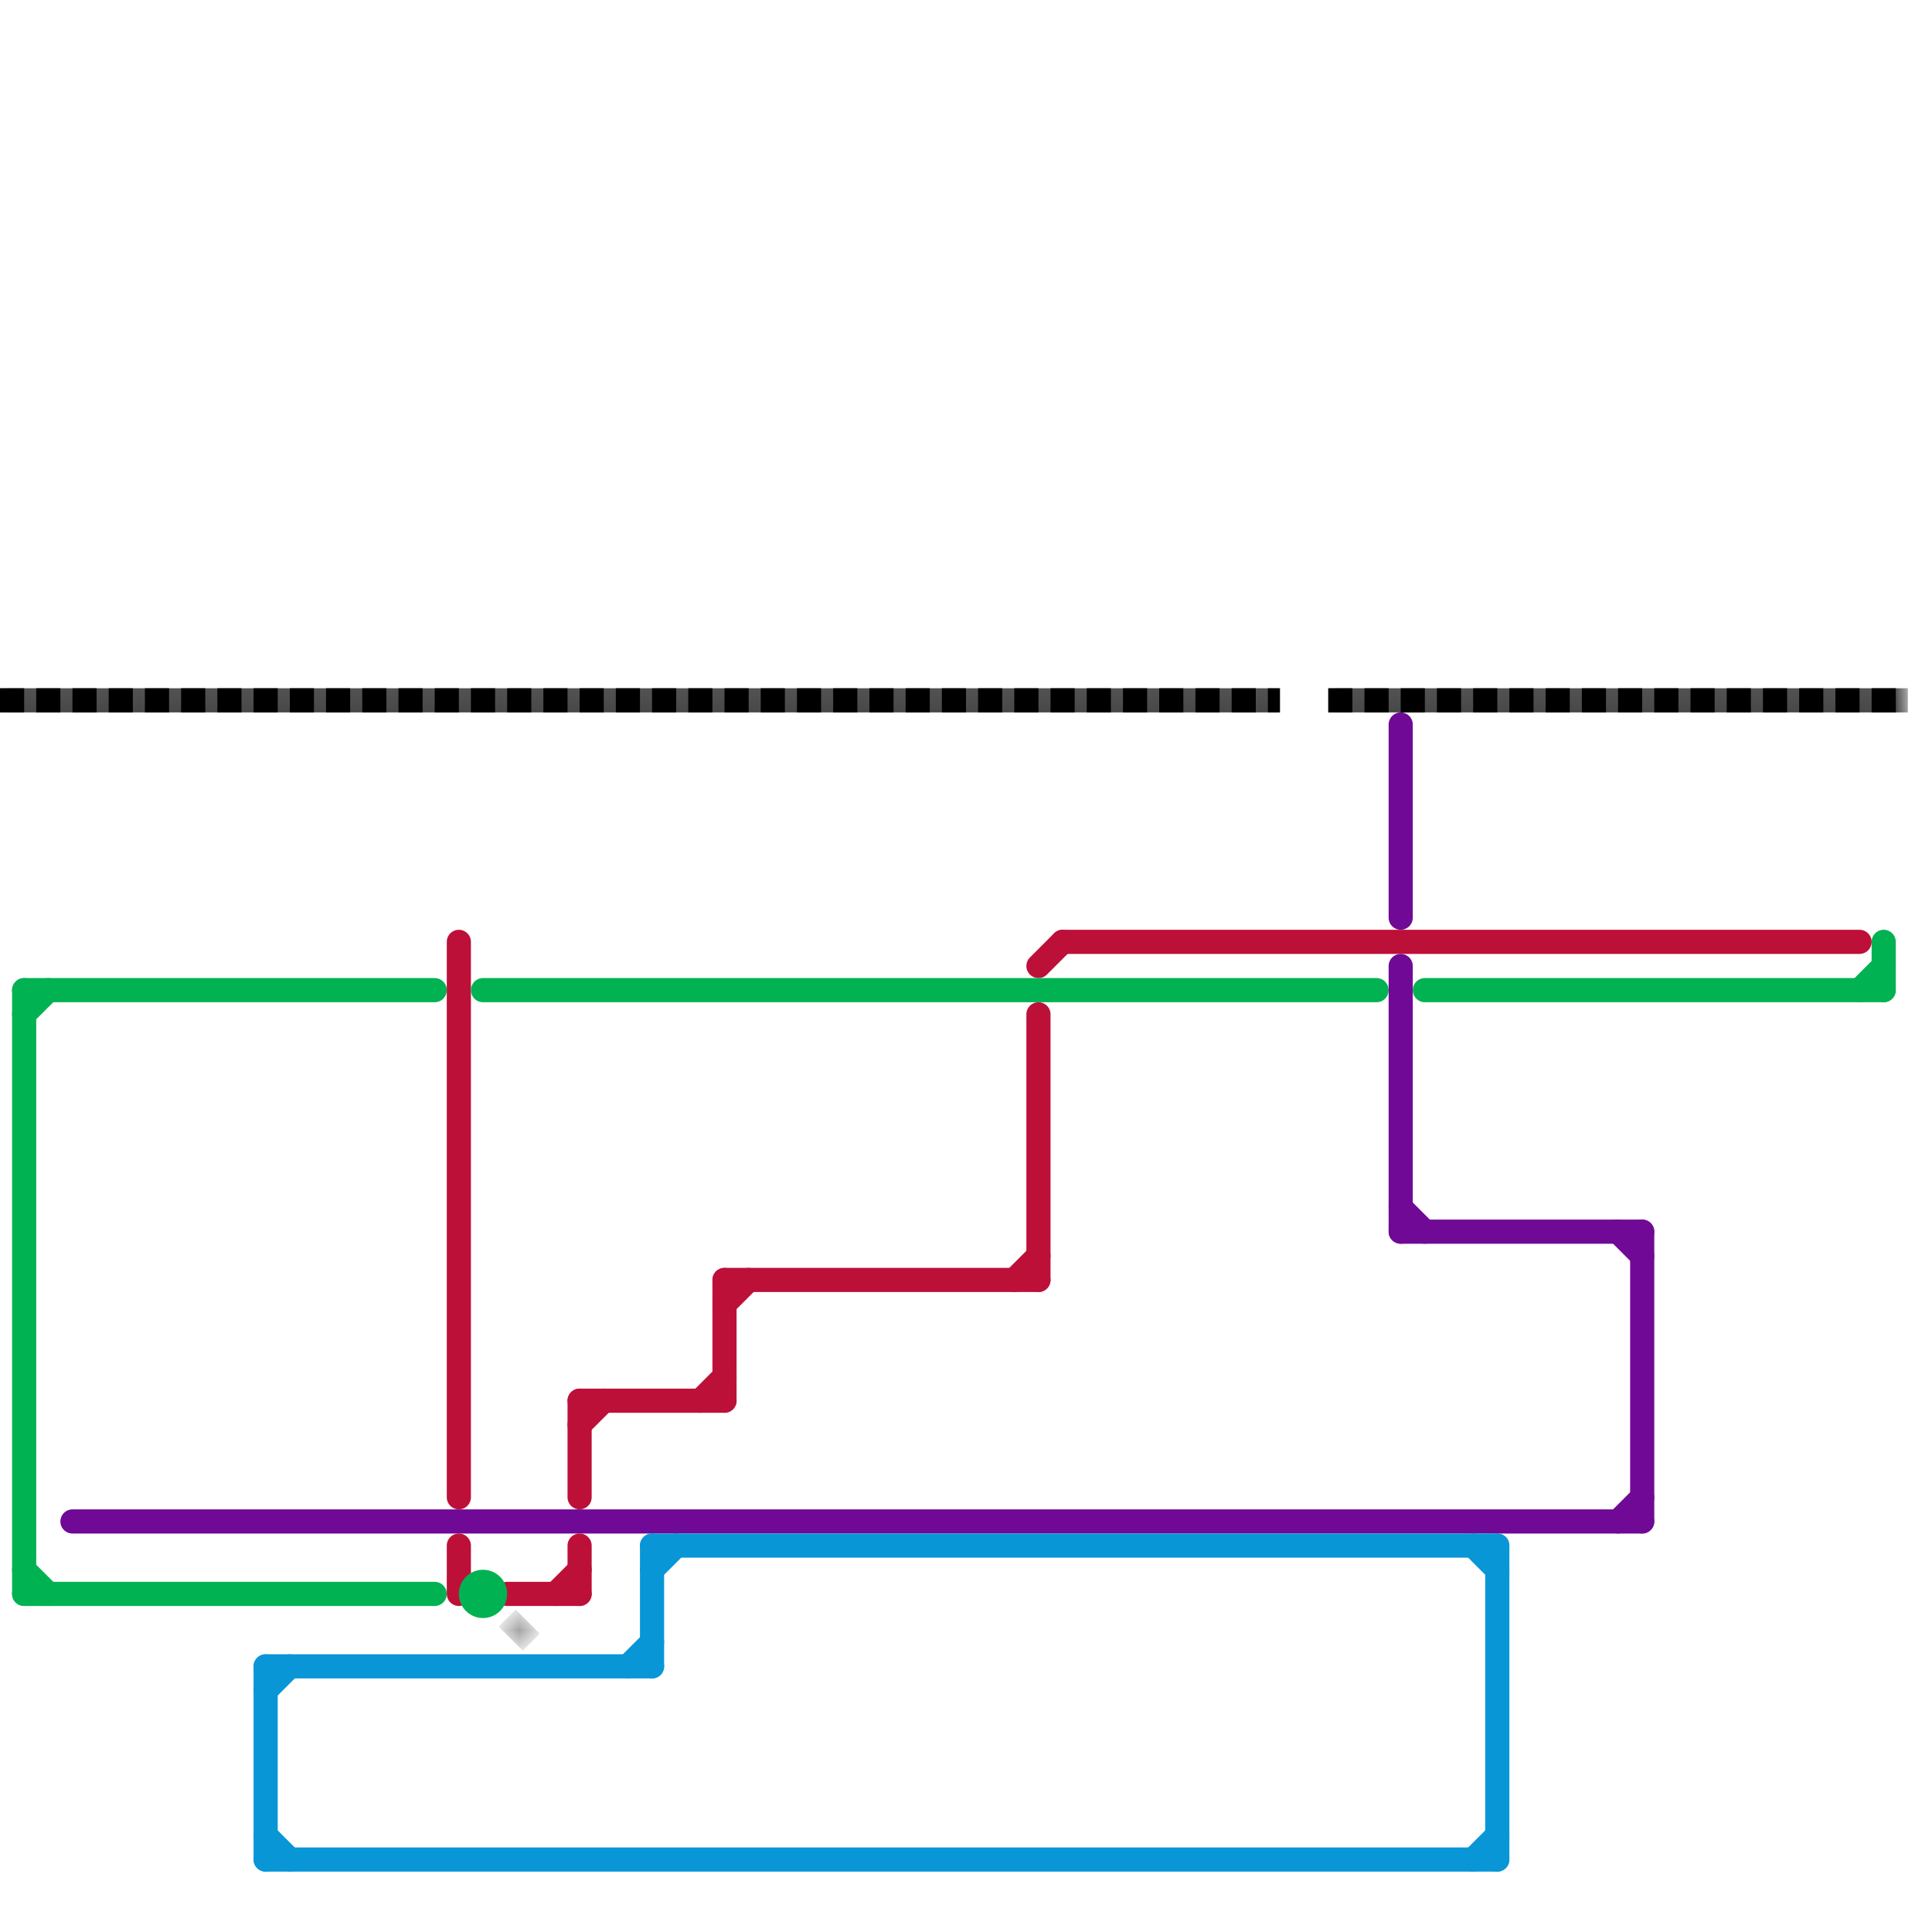
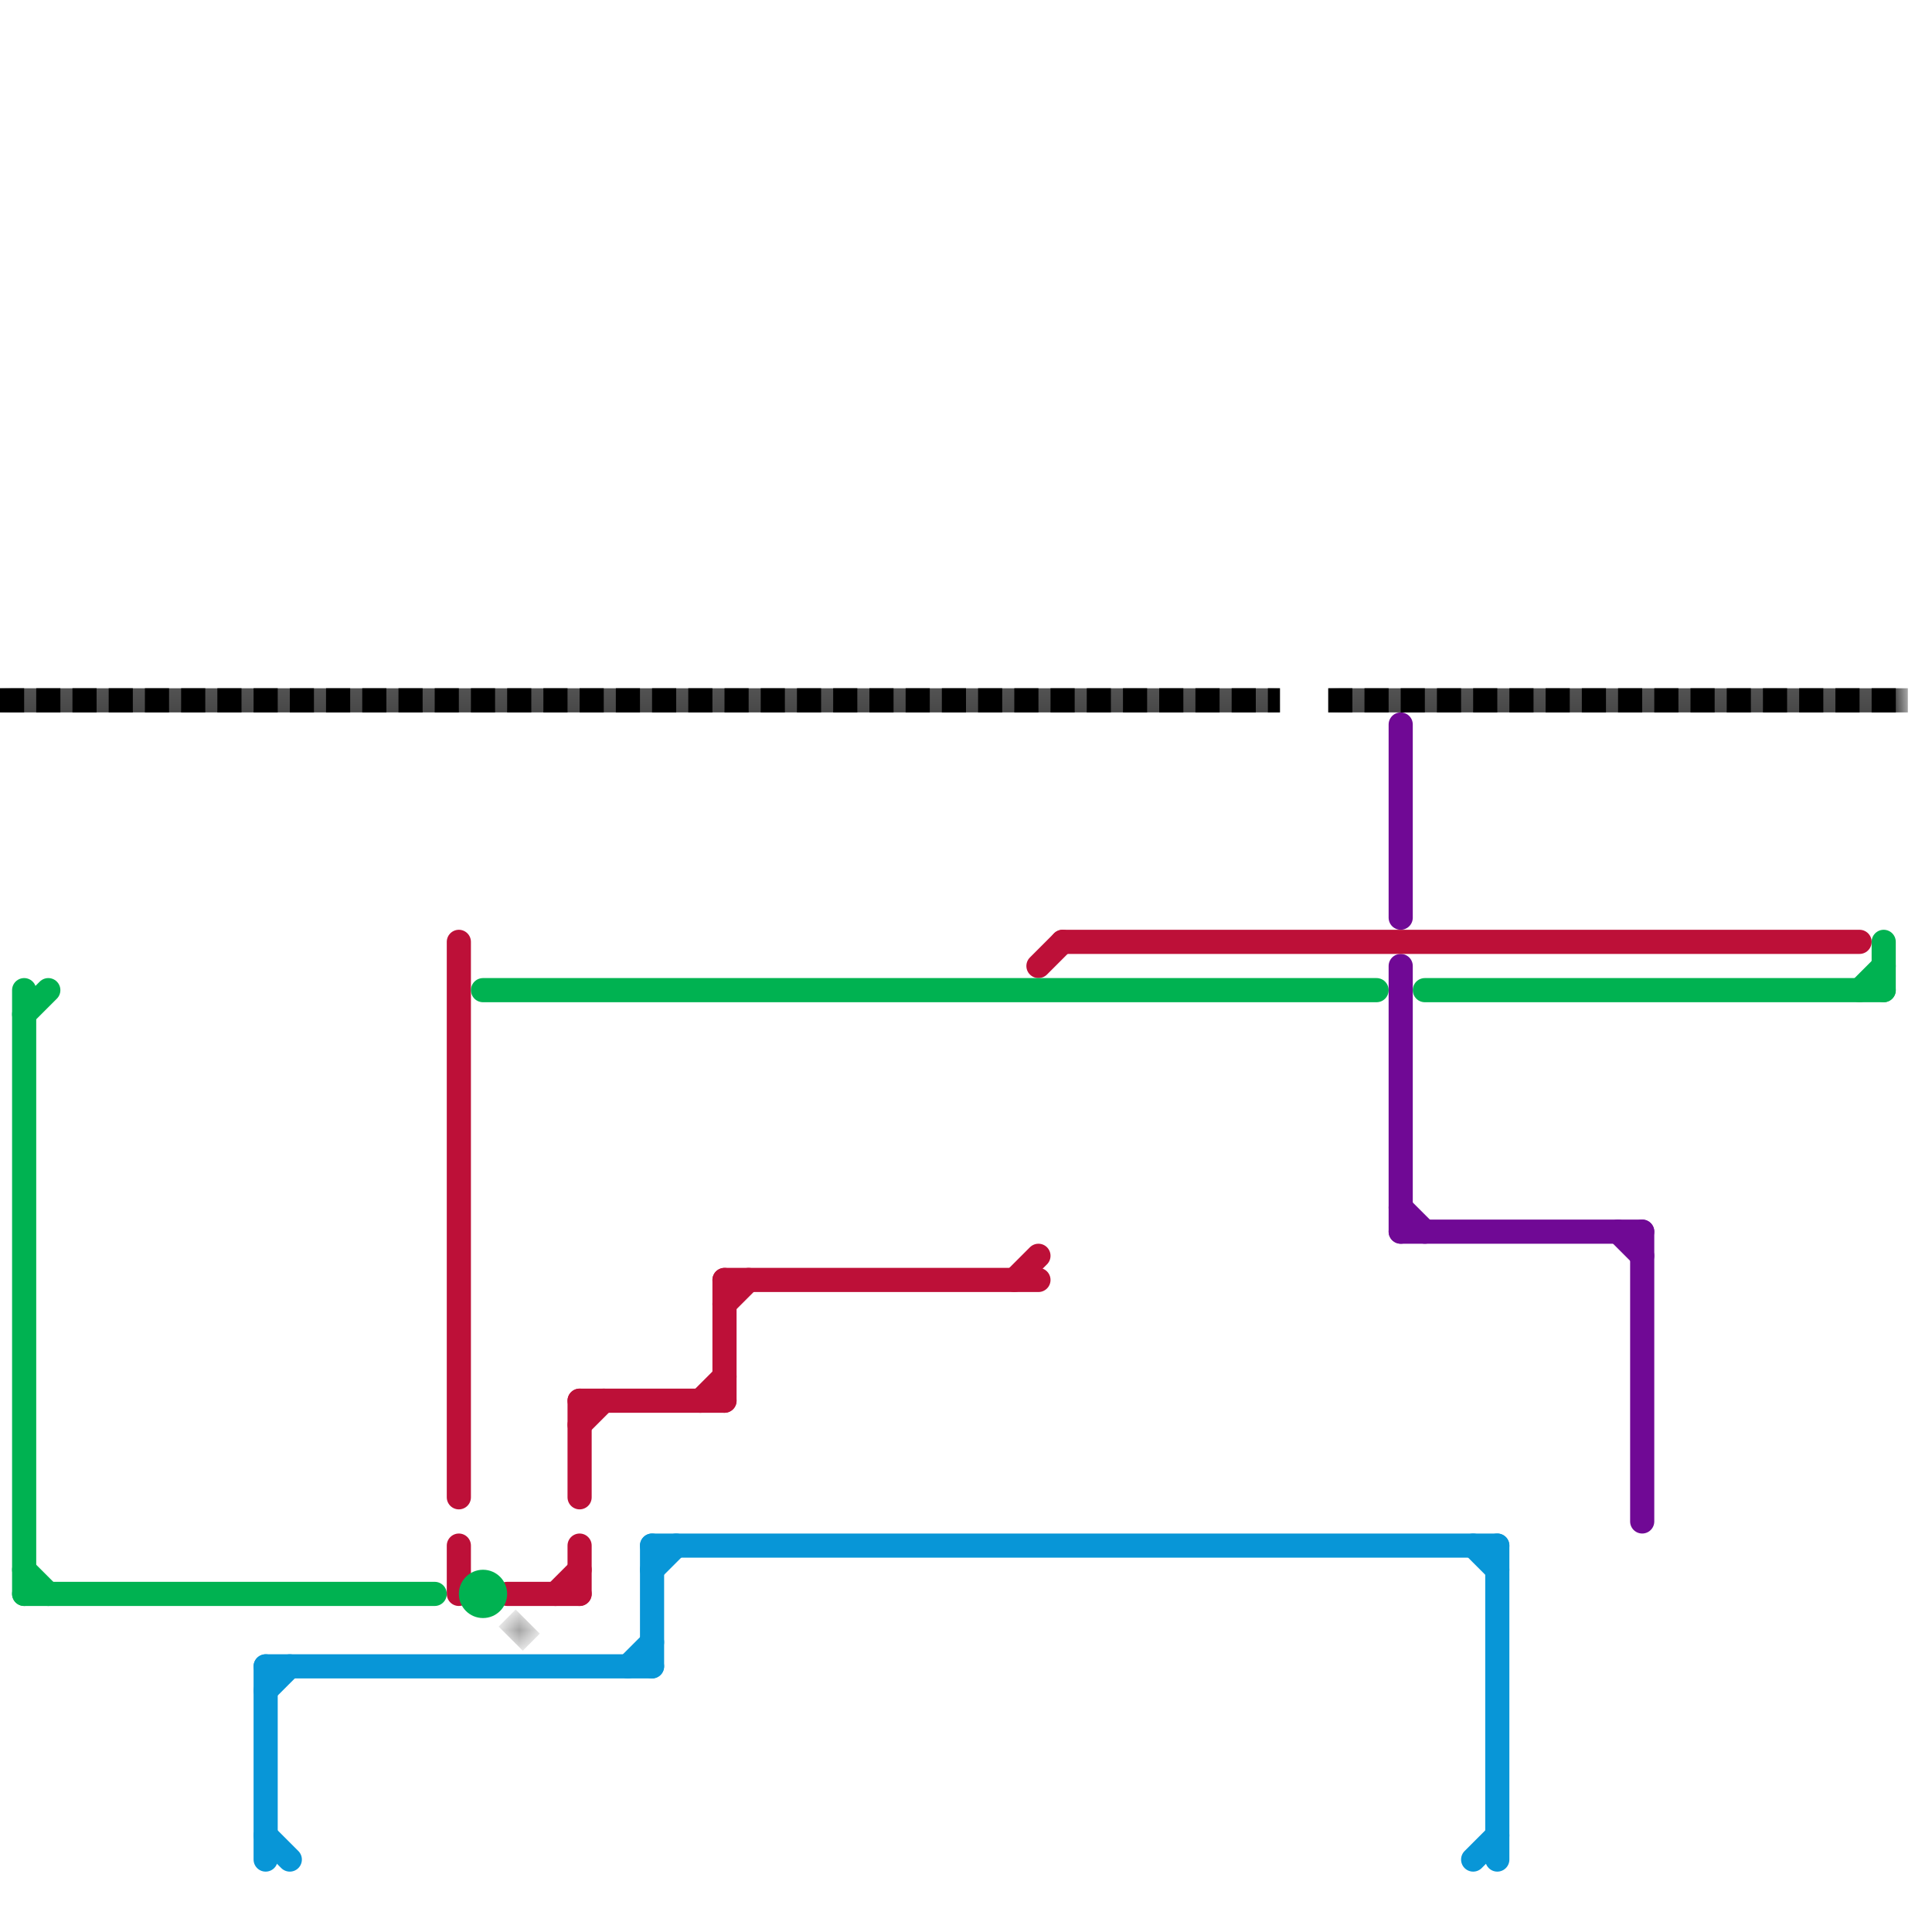
<svg xmlns="http://www.w3.org/2000/svg" version="1.1" viewBox="0 0 80 80">
  <style>text { font: 1px Helvetica; font-weight: 600; white-space: pre; dominant-baseline: central; } line { stroke-width: 1; fill: none; stroke-linecap: round; stroke-linejoin: round; } .c0 { stroke: #700995 } .c1 { stroke: #0896d7 } .c2 { stroke: #bd1038 } .c3 { stroke: #00b251 } .c4 { stroke: #000000 } .c5 { stroke: #a2a2a2 } .lst1 { stroke-width: 0.75; stroke-linecap: butt; }.lco1 { stroke-width: 0.6; stroke-linecap: butt; }.w1 { stroke-width: 1; }.l12 { stroke-linecap: butt; }.l11 { stroke-dasharray: 1 .5; stroke-linecap: butt; }.sl-b { stroke-linecap: butt; }</style>
  <defs>
    <g id="wm-xf">
      <circle r="1.2" fill="#000" />
      <circle r="0.9" fill="#fff" />
      <circle r="0.6" fill="#000" />
      <circle r="0.3" fill="#fff" />
    </g>
    <g id="wm">
      <circle r="0.6" fill="#000" />
      <circle r="0.3" fill="#fff" />
    </g>
  </defs>
  <filter id="fco" filterUnits="userSpaceOnUse">
    <feBlend in="SourceGraphic" in2="SourceGraphic" mode="screen" />
  </filter>
  <line class="c0 " x1="58" y1="51" x2="68" y2="51" />
  <line class="c0 " x1="68" y1="51" x2="68" y2="63" />
-   <line class="c0 " x1="67" y1="63" x2="68" y2="62" />
  <line class="c0 " x1="58" y1="40" x2="58" y2="51" />
  <line class="c0 " x1="58" y1="50" x2="59" y2="51" />
  <line class="c0 " x1="58" y1="30" x2="58" y2="38" />
-   <line class="c0 " x1="3" y1="63" x2="68" y2="63" />
  <line class="c0 " x1="67" y1="51" x2="68" y2="52" />
  <line class="c1 " x1="61" y1="64" x2="62" y2="65" />
  <line class="c1 " x1="27" y1="64" x2="62" y2="64" />
  <line class="c1 " x1="11" y1="76" x2="12" y2="77" />
  <line class="c1 " x1="27" y1="65" x2="28" y2="64" />
  <line class="c1 " x1="27" y1="64" x2="27" y2="69" />
  <line class="c1 " x1="11" y1="69" x2="27" y2="69" />
  <line class="c1 " x1="26" y1="69" x2="27" y2="68" />
  <line class="c1 " x1="11" y1="69" x2="11" y2="77" />
-   <line class="c1 " x1="11" y1="77" x2="62" y2="77" />
  <line class="c1 " x1="11" y1="70" x2="12" y2="69" />
  <line class="c1 " x1="62" y1="64" x2="62" y2="77" />
  <line class="c1 " x1="61" y1="77" x2="62" y2="76" />
  <line class="c2 " x1="30" y1="53" x2="30" y2="58" />
  <line class="c2 " x1="21" y1="66" x2="24" y2="66" />
-   <line class="c2 " x1="43" y1="42" x2="43" y2="53" />
  <line class="c2 " x1="24" y1="59" x2="25" y2="58" />
  <line class="c2 " x1="30" y1="53" x2="43" y2="53" />
  <line class="c2 " x1="24" y1="64" x2="24" y2="66" />
  <line class="c2 " x1="23" y1="66" x2="24" y2="65" />
  <line class="c2 " x1="42" y1="53" x2="43" y2="52" />
  <line class="c2 " x1="24" y1="58" x2="30" y2="58" />
  <line class="c2 " x1="19" y1="64" x2="19" y2="66" />
  <line class="c2 " x1="43" y1="40" x2="44" y2="39" />
  <line class="c2 " x1="24" y1="58" x2="24" y2="62" />
  <line class="c2 " x1="30" y1="54" x2="31" y2="53" />
  <line class="c2 " x1="29" y1="58" x2="30" y2="57" />
  <line class="c2 " x1="19" y1="39" x2="19" y2="62" />
  <line class="c2 " x1="44" y1="39" x2="77" y2="39" />
  <line class="c3 " x1="77" y1="41" x2="78" y2="40" />
-   <line class="c3 " x1="1" y1="41" x2="18" y2="41" />
  <line class="c3 " x1="1" y1="41" x2="1" y2="66" />
  <line class="c3 " x1="78" y1="39" x2="78" y2="41" />
  <line class="c3 " x1="1" y1="65" x2="2" y2="66" />
  <line class="c3 " x1="1" y1="42" x2="2" y2="41" />
  <line class="c3 " x1="20" y1="41" x2="57" y2="41" />
  <line class="c3 " x1="59" y1="41" x2="78" y2="41" />
  <line class="c3 " x1="1" y1="66" x2="18" y2="66" />
  <circle cx="20" cy="66" r="1" fill="#00b251" />
  <mask id="k5-1-1" maskUnits="userSpaceOnUse">
    <line class=" sl-b" x1="55" y1="29" x2="79" y2="29" stroke="#fff" />
    <line class="lst1" x1="55" y1="29" x2="79" y2="29" stroke="#000" />
  </mask>
  <line class="c4  sl-b" x1="55" y1="29" x2="79" y2="29" mask="url(#k5-1-1)" />
  <line class="c4 l11" x1="55" y1="29" x2="79" y2="29" />
  <mask id="k5-1-2" maskUnits="userSpaceOnUse">
    <line class=" sl-b" x1="0" y1="29" x2="53" y2="29" stroke="#fff" />
    <line class="lst1" x1="0" y1="29" x2="53" y2="29" stroke="#000" />
  </mask>
  <line class="c4  sl-b" x1="0" y1="29" x2="53" y2="29" mask="url(#k5-1-2)" />
  <line class="c4 l11" x1="0" y1="29" x2="53" y2="29" />
  <mask id="k6-1-1" maskUnits="userSpaceOnUse">
    <line class="l12" x1="21" y1="67" x2="22" y2="68" stroke="#fff" />
    <line class="lco1" x1="21" y1="67" x2="22" y2="68" stroke="#000" />
  </mask>
  <line class="c5 l12" x1="21" y1="67" x2="22" y2="68" filter="url(#fco)" />
  <line class="c5 l12" x1="21" y1="67" x2="22" y2="68" mask="url(#k6-1-1)" />
</svg>